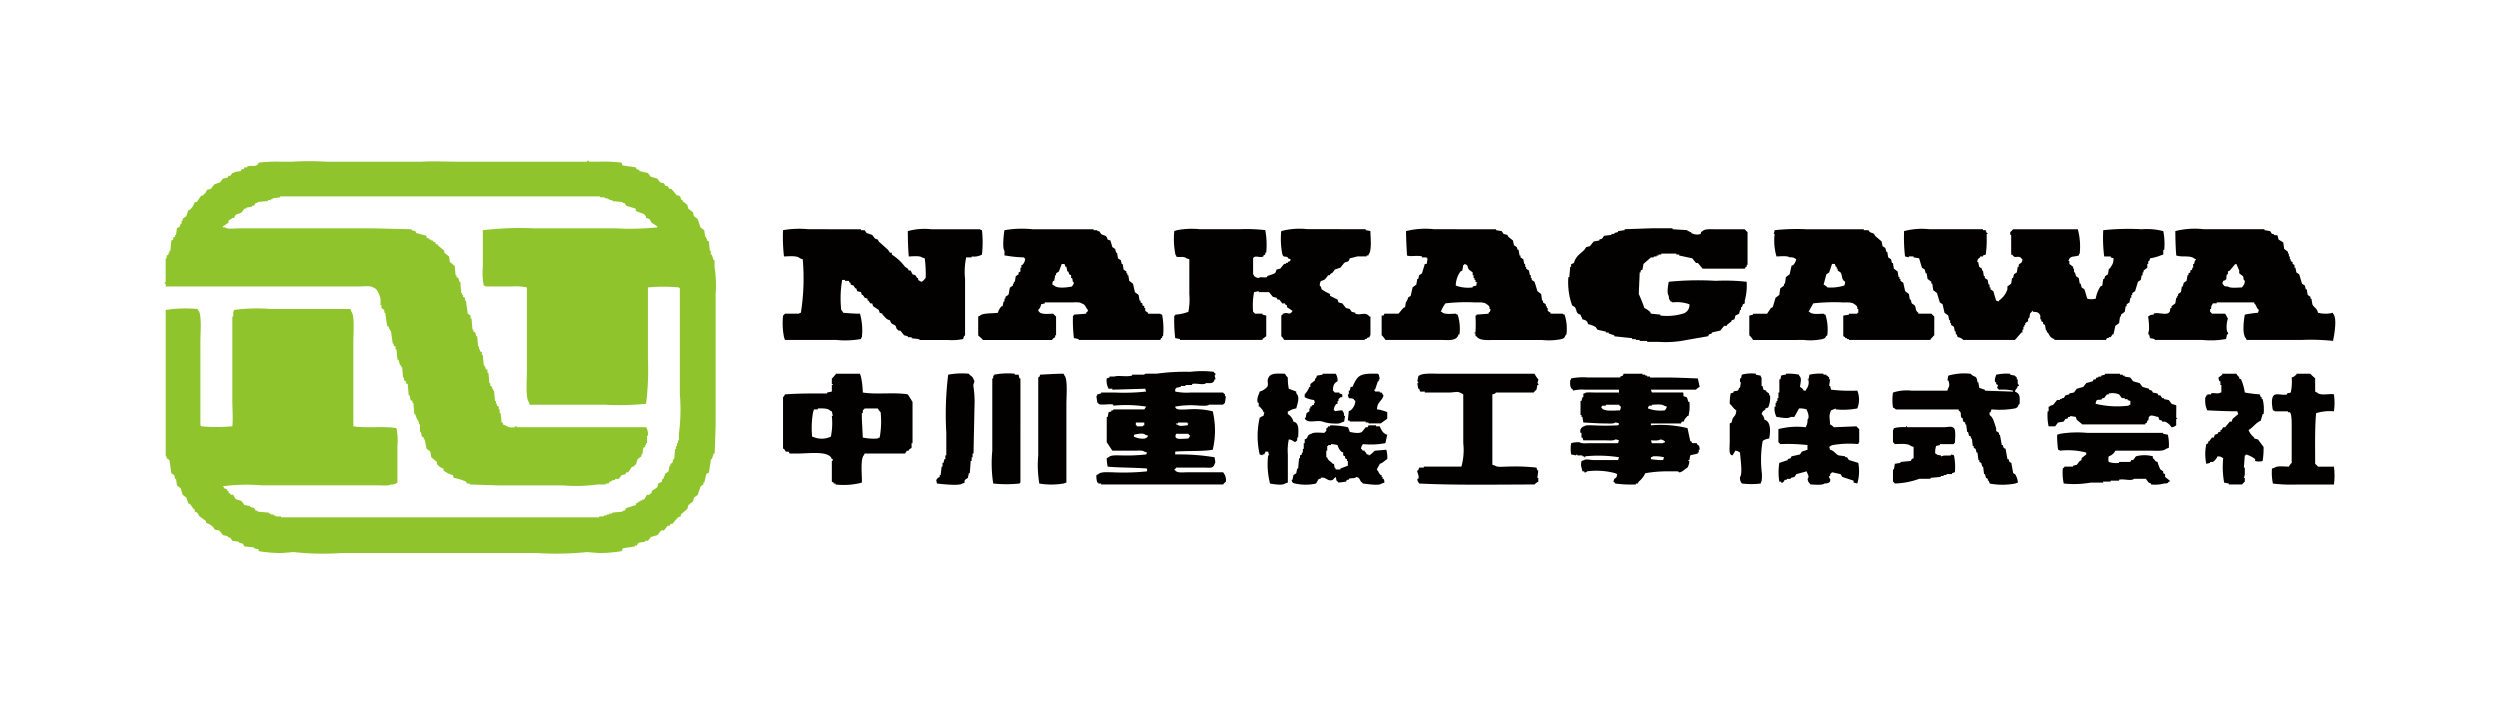
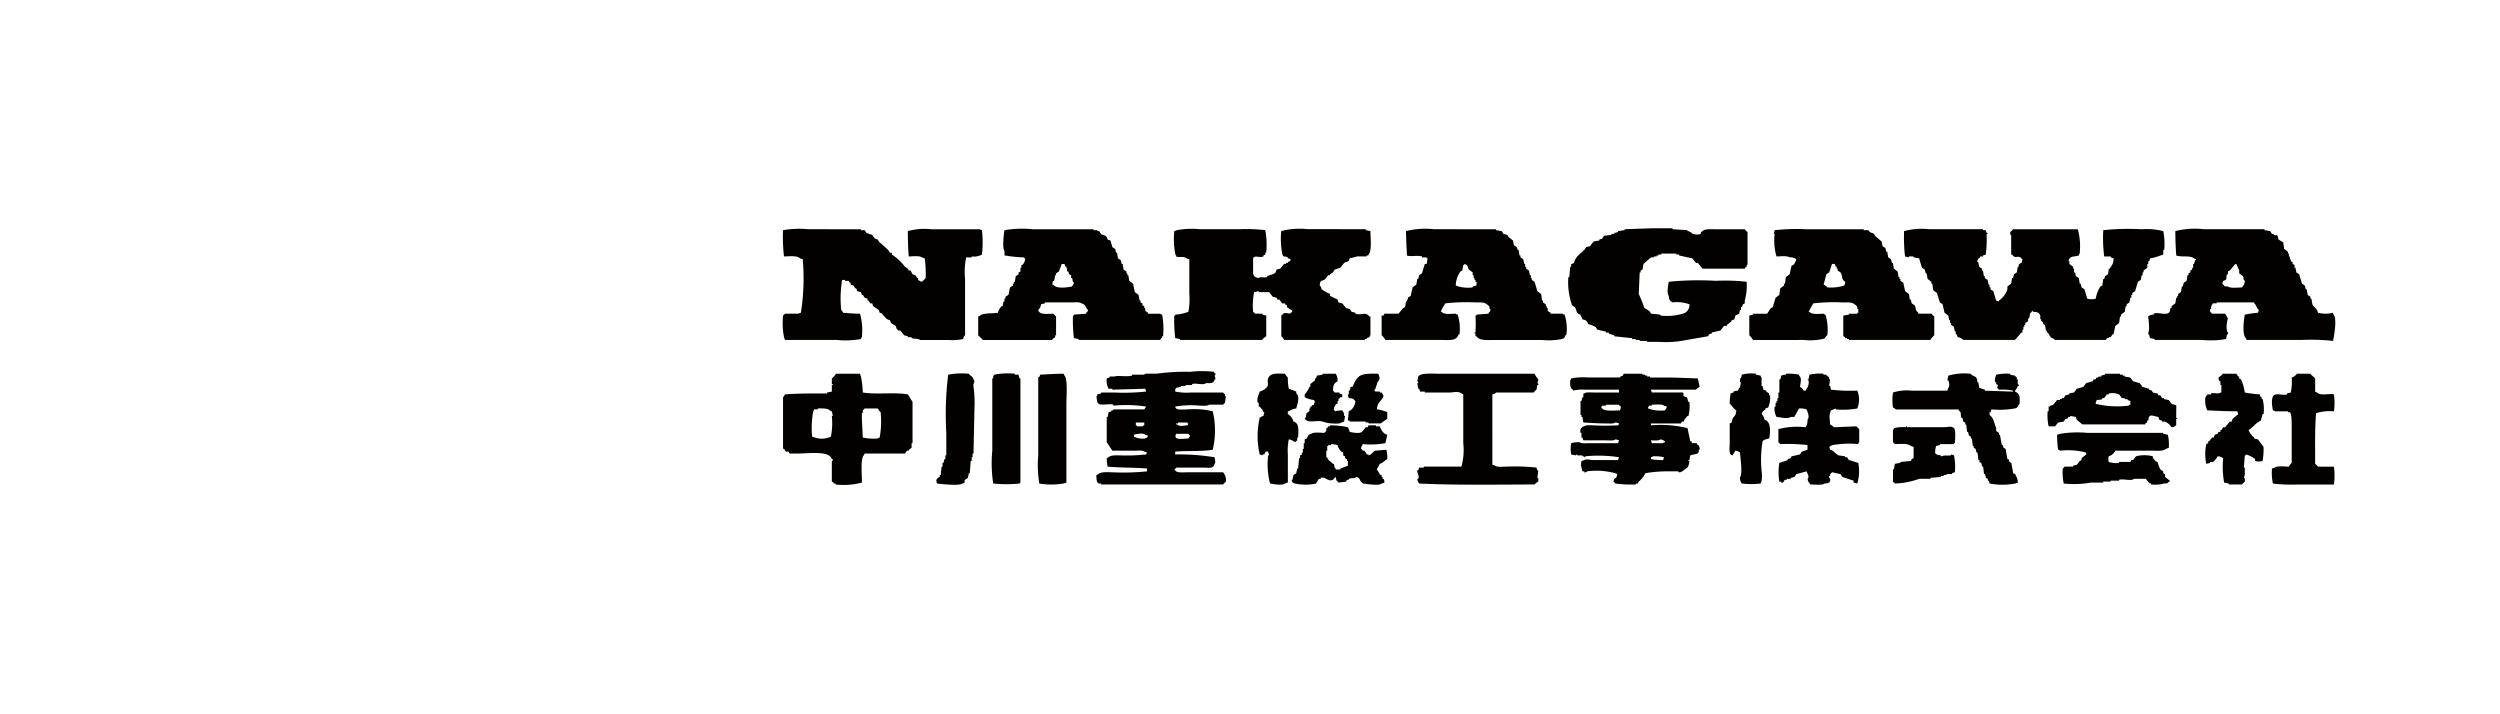
<svg xmlns="http://www.w3.org/2000/svg" id="ROGO" viewBox="0 0 140 40">
  <defs>
    <style>.cls-1{fill:#8fc42c;}.cls-1,.cls-2{fill-rule:evenodd;}.cls-2{fill:#030000;}</style>
  </defs>
-   <path class="cls-1" d="M40.015,14.94V14.572h-.053l-.105-.315H39.805v-.21h-.053l-.053-.525-.105-.053v-.105H39.542v-.105h-.053l-.053-.368-.21-.158-.158-.473-.21-.158-.053-.21-.263-.21-.053-.21-.263-.21v-.053l-.105-.052v-.105l-.105-.105h-.105q-.158-.184-.315-.368h-.105l-.105-.158h-.105l-.105-.158-.21-.052-.158-.21-.368-.105-.158-.21-.473-.105V9.528l-.158-.053-.053-.105q-.368-.053-.736-.105l-.053-.158a8.584,8.584,0,0,0-1.313-.053h-.525V9.003c-.106-.017-.105.053-.105.053H25.724c-.693,0-1.573-.042-2.102,0H18.316a17.244,17.244,0,0,0-1.997,0h-.525a8.623,8.623,0,0,0-1.314.053c-.032.105.007.045-.053.105-.158.148-.352.029-.578.105v.053H13.692l-.052.105h-.105l-.053.105-.368.052v.053h-.105l-.105.158h-.105l-.053.105-.263.053-.158.21-.315.105-.21.263-.21.053-.105.21h-.053l-.052.105h-.105l-.263.368h-.105a1.016,1.016,0,0,1-.263.42l-.105.053-.105.315-.21.158v.105h-.053v.158H10.119l-.053.158-.158.105-.053.368H9.804v.105l-.105.053v.105l-.105.052-.053.578H9.489v.105H9.436v.105l-.105.053v.158H9.278V15.78c-.003.013-.066.017-.053.105H9.278v.158H20.102c.223,0,.66-.059.788.053.252.068.345.39.42.63v.368H21.363v.158l.158.105v.158h.053q.053.368.105.736l.105.053v.105h.053v.105h.053q.053.368.105.736H22.046v.105l.105.053v.158h.053l.053.578h.052l.105.315h.053v.105h.053l.053.578H22.624v.158l.105.053v.105l.105.053.053.63h.053l.052.263.105.053v.105h.053l.053.63h.053l.105.315h.053v.105h.053v.158h.053V24.187h.053l.052.263.105.053v.105h.053l.105.525.21.158.053.315.315.263v.105a.613.613,0,0,0,.368.263v.105a1.377,1.377,0,0,0,.525.263l.053.158a2.658,2.658,0,0,1,.683.21l.052.105h.158v.053l1.681.053H31.556a8.458,8.458,0,0,0,1.891-.053h.473v-.053H34.078l.053-.105h.105v-.053l.21-.052v-.053h.21l.158-.21.21-.052.053-.105h.105l.21-.315h.105l.053-.105h.053l.105-.315.21-.158V25.448h.053l.053-.368.105-.053v-.105h.053V24.817h.053v-.42h.053a.8.8,0,0,0-.105-.473H28.929v-.053c-.105-.017-.105.053-.105.053a.655.655,0,0,1-.525-.105c-.198-.058-.075-.01-.158-.158h-.053l-.052-.525h-.053V22.926h-.053v-.158l-.105-.052v-.105H27.773v-.158h-.052l-.053-.578h-.053v-.105h-.053v-.105l-.105-.053v-.158h-.052l-.053-.578h-.053V20.719l-.105-.053v-.105h-.053v-.105H27.09l-.053-.578h-.053V19.721l-.105-.053v-.105h-.053v-.158h-.052l-.053-.578h-.053l-.053-.21-.105-.053V18.46h-.052l-.053-.63h-.053v-.158l-.158-.105-.105-.736h-.053v-.158l-.105-.052V16.516h-.053v-.105H25.829q-.026-.315-.052-.63h-.053l-.053-.21-.105-.053v-.105h-.053q-.026-.263-.052-.525l-.263-.21-.052-.315-.263-.21v-.105l-.368-.315v-.053h-.105c-.062-.205-.012-.068-.158-.158v-.053h-.105v-.052H24.043v-.053L23.885,13.311v-.105l-.578-.158-.052-.105-.21-.053v-.053q-1.129-.026-2.259-.052H13.429c-.233,0-.705.064-.841-.053h-.105v-.053l.315-.21v-.105c.041-.055.159-.093.21-.158h.105c.078-.284.223-.182.42-.315l.158-.21h.105v-.053l.315-.053v-.053h.105l.105-.158h.105v-.053l.578-.053v-.053h.158V11.157h.105v-.053l.42-.053v-.053H33.605v.053h.263v.053h.158v.053h.105v.052h.158v.053l.578.053v.053h.105l.105.158.525.158v.105c.04.067.387.156.473.21.03.019.038.072.105.105v.105c.288.065.183.088.315.263l.315.21V12.733a15.126,15.126,0,0,1-2.364.053H29.875a17.744,17.744,0,0,0-2.837.105v2.049A3.804,3.804,0,0,0,27.09,15.991c.105.032.045-.007.105.052h1.471a2.989,2.989,0,0,1,.841.053v4.729c0,.415-.085,1.476.105,1.681l.052.158H33.868a14.892,14.892,0,0,0,2.312-.053,15.304,15.304,0,0,0,.105-2.522V16.096a9.317,9.317,0,0,1,1.734,0c.045.059-.007.008.053.053v5.937a10.269,10.269,0,0,1-.053,2.207v.368h-.052v.158h-.053v.158H37.861v.158h-.053l-.053.578h-.053l-.052.21-.105.053v.105h-.053l-.053.315-.21.158v.105h-.053v.105l-.105.105v.105l-.21.105-.053.21-.315.21v.105l-.105.053v.053h-.158l-.158.263h-.105v.053h-.105v.053h-.105v.053c-.145.089-.096-.047-.158.158l-.525.158-.105.158h-.105V28.653l-.578.053v.053h-.158v.052H33.973v.053h-.158v.053h-.263v.053H15.741v-.053h-.315v-.053h-.105v-.053h-.158v-.052H15.058v-.053l-.63-.053v-.053h-.105l-.105-.158-.21-.053v-.053l-.315-.053-.158-.21c-.117-.079-.271-.064-.368-.158l-.105-.21h-.158v-.053l-.105-.053v-.105h-.053l-.052-.105-.158-.053v-.053c-.059-.045-.008.007-.053-.053a9.938,9.938,0,0,1,2.154-.052h6.568c.205-0.0.567.047.683-.053a.46.46,0,0,0,.368-.105V24.975a3.603,3.603,0,0,0-.053-.998c-.696-.126-1.72.015-2.417-.105v-4.729c0-.41.087-1.485-.105-1.681l-.053-.158h-4.466a9.333,9.333,0,0,0-2.049.053c-.02.106-.053.105-.053.105v.263H13.009v4.624c0,.505.05,1.179,0,1.524a9.318,9.318,0,0,1-1.734,0c-.045-.059.007-.008-.053-.053V19.091c0-.41.087-1.485-.105-1.681l-.052-.105a7.109,7.109,0,0,0-1.786.053V25.553h.053v.105l.158.105q.052.368.105.736l.158.105.053.21h.052l.053.368.21.158.105.368.21.158.105.315.105.053c.094.101.144.238.263.315V28.653c.204.056.155.12.263.263l.368.263v.105a.864.864,0,0,1,.42.263l.053.105.263.053.21.263.263.053v.053l.158.052.105.158.368.053v.053l.21.052.105.158.525.053v.053l.263.052v.105a7.356,7.356,0,0,0,1.314.105l.63-.053a15.421,15.421,0,0,0,2.732.053h10.876a16.715,16.715,0,0,0,2.837-.053l.631.053a7.362,7.362,0,0,0,1.313-.105c.032-.105-.007-.045.053-.105v-.052l.683-.105v-.053h.105l.105-.158.368-.053V30.282h.158l.158-.21.368-.105.21-.263h.158l.21-.263h.105l.053-.105h.105q.158-.184.315-.368l.158-.053v-.105q.184-.158.368-.315l.053-.21.263-.21.053-.21.21-.158.158-.473.158-.105v-.105h.053l.105-.473.158-.105.105-.736h.053l.105-.315h.053l.053-1.524V16.463A6.766,6.766,0,0,0,40.015,14.94Z" />
  <path class="cls-2" d="M96.97,17.935l.158-.052.053-.21.21-.105.053-.21h.053V17.199h.052l.053-.158.105-.053v-.158a3.068,3.068,0,0,0,.105-1.051,11.106,11.106,0,0,0-1.734-.053,16.639,16.639,0,0,0-2.627.053c-.031.152-.127.653,0,.788.012.226.032.178.105.315.105.032.045-.007.105.053a2.061,2.061,0,0,1,.946.105.489.489,0,0,1-.368.525,3.139,3.139,0,0,1-1.261.105v-.053l-.525-.052-.052-.105a1.309,1.309,0,0,0-.315-.21,8.128,8.128,0,0,0-.315-.788q.026-.604.052-1.208h.053v-.105l.105-.053.053-.315.42-.368h.158v-.052h.158v-.053h.105v-.053h.158v-.053h.841v.053h.158v.053l.736.158.21.263h.105l.263.315h2.364l.053-.105h.053v-.105H97.863V12.996a1.056,1.056,0,0,1-.158-.158H96.024c-.267 0-.55-.027-.683.105-.088.06-.073.032-.105.158a.647.647,0,0,1-.525-.053v-.053h-.105v-.053h-.105v-.053l-.841-.053v-.052H92.504q-.762.026-1.524.052v.053l-.368.053v.053l-.21.053v.053h-.158v.052l-.42.053-.105.158-.158.053v.052l-.315.053-.21.263-.21.053-.105.158c-.225.22-.498.367-.578.736-.105.032-.045-.007-.105.053h-.053v.158h-.053q-.026.289-.052.578H87.828a3.807,3.807,0,0,0,.21,1.576l.158.105c.129.197.035.347.315.42.036.143.071.119.105.263.181.036.273.084.315.263a2.027,2.027,0,0,1,.42.158l.105.158.473.105v.053H90.087v.053l.315.105v.053q.499.053.998.105v.053h.21V19.038h.21v.053h.42v.053h.63a5.761,5.761,0,0,0,1.576-.105q.604-.105,1.208-.21l.053-.105.158-.053v-.053l.473-.105.21-.263h.158v-.052l.263-.21ZM53.939,18.985c.025-.114.034-.149.105-.21V15.623a3.834,3.834,0,0,1,.053-1.156v-.053h.315v-.052a.953.953,0,0,0,.578-.105,6.207,6.207,0,0,0,0-1.366c-.105-.032-.045.007-.105-.053H52.152a3.449,3.449,0,0,0-1.314.105c.001.481.016,1.015.053,1.419.207-.005.622-.052.736.052l.158.053a6.476,6.476,0,0,1,.053,1.103c-.069.055-.078.107-.158.158-.06.059 0.0.022-.105.053-.049-.062-.121-.058-.158-.105v-.105h-.053l-.105-.158-.158-.053-.105-.21h-.105l-.053-.105-.158-.105a2.802,2.802,0,0,0-.736-.683v-.105h-.105l-.105-.158q-.263-.236-.525-.473l-.052-.105-.158-.053-.158-.21-.315-.105-.105-.158h-.21v-.053H45.269a5.188,5.188,0,0,0-1.419.053,9.496,9.496,0,0,0,.053,1.471c.299-.007.752-.057.893.105l.158.053a12.314,12.314,0,0,1-.105,2.995c-.105.032-.045-.007-.105.053h-.788a.632.632,0,0,1-.105.105,4.14,4.14,0,0,0,.053,1.208l.053.158h2.89a4.992,4.992,0,0,0,1.366-.053c.032-.105-.007-.045.052-.105a3.482,3.482,0,0,0-.105-1.313c-.339-.001-.677-.029-.946-.053a.407.407,0,0,0-.105-.158,6.028,6.028,0,0,1,.053-1.681h.158v.052h.21l.053.105h.052v.105l.158.053.105.158h.052l.053.158.21.052.052.158h.053l.105.158.158.053v.105h.053l.105.158h.105l.052.158.315.21.053.158.158.053v.052c.157.136.178.259.42.315.063.241.161.191.315.315l.053.158.105.105h.105l.21.263.21.053v.052h.21v.053c.168.058.354.003.473.105H53.098A2.989,2.989,0,0,0,53.939,18.985Zm11.034.053.053-.105h.053v-.105h.053a4.284,4.284,0,0,0-.053-1.208c-.105-.032-.045.007-.105-.052h-.683v-.053l-.158-.105v-.158H64.079v-.105l-.105-.053v-.105l-.105-.052v-.105h-.053l-.053-.315-.21-.158-.105-.473-.21-.158-.053-.315H63.133v-.105h-.053v-.105l-.158-.105-.053-.315h-.053L62.766,14.572l-.158-.105-.053-.315h-.053l-.053-.21-.158-.105-.105-.368-.158-.052c-.074-.285-.181-.19-.368-.315l-.105-.158H61.452v-.053h-.21v-.053H57.827a5.772,5.772,0,0,0-1.576.053c-.036.178-.134,1.011,0,1.156v.263h.053a7.268,7.268,0,0,0,1.051.105v.053h.053a.503.503,0,0,1-.158.368h-.053v.158h-.052v.21l-.105.053v.105l-.158.105-.052.315h-.053v.105h-.053v.105l-.158.105c-.052.094-.044.325-.105.42l-.158.105v.105h-.053v.158h-.052l-.053.263h-.053a.773.773,0,0,0-.21.368c-.247.042-.841.002-.998.158l-.105.053v1.051c.017.036.21.175.263.263H58.93v-.053l.158-.105v-.105h.052V17.724a1.097,1.097,0,0,1-.158-.158c-.269.008-.678.058-.788-.105-.059-.06-.022 0-.052-.105a.517.517,0,0,0,.158-.315l.21-.053v-.052h1.471c.185 0.0.478-.038.578.052.258.068.211.227.368.368-.033.129-.021.092-.105.158v.053l-.683.052v.053h-.053a8.111,8.111,0,0,0,.053,1.261l.263.053V19.038Zm-4.939-2.995c-.254.051-.821.131-.998-.052L58.93,15.938c.016-.12.007-.135.053-.21h.053l.053-.315h.052v-.105l.158-.105.158-.42H59.613l.053.158h.053l.052.263h.053l.053.158.105.053v.158h.053c.063.15-.012.156.105.263C60.106,15.96,60.083,15.948,60.033,16.043Zm5.832-1.734v.053c.14.081.414-.042.578.105l.158.053v1.944a3.604,3.604,0,0,1-.053.998,2.591,2.591,0,0,1-.736.158v.053h-.053a8.111,8.111,0,0,0,.053,1.261l.263.053V19.038h4.624v-.053l.21-.158V17.672l-.21-.053v-.052h-.42a.523.523,0,0,0-.105-.105,3.885,3.885,0,0,1,.053-1.103l.263-.052v.052h.578l.21.263.21.052.053.105h.105l.158.21h.158v.053l.105.053V17.199l.315.21c-.181.298-.247.032-.525.158a.433.433,0,0,1-.105.105v1.156a.699.699,0,0,1,.158.21h4.519v-.053h.105v-.053l.158-.053c.032-.105-.007-.045.052-.105V17.724H76.689c-.233-.299-.46-.037-.788-.158v-.053l-.21-.053-.105-.158-.21-.052-.21-.263-.21-.052-.053-.158-.42-.21v-.105a2.59,2.59,0,0,1-.473-.263c-.025-.114-.034-.149-.105-.21.026-.373.127-.201.315-.368l.158-.21h.105v-.053l.158-.105.105-.158.315-.105.21-.263c.179-.122.238-0.0.315-.263.115-.02.326-.078.42-.105h.525v-.053h.105v-.053c.197-.195.114-.938.105-1.314l-.263-.053v-.053H73.221a4.098,4.098,0,0,0-1.471.105,4.447,4.447,0,0,0,.053,1.261c.07.254.115.119.315.21v.053l.158.053c-.06.206-.014.068-.158.158v.052h-.105v.053h-.105l-.21.263-.21.053-.053.158c-.09.114-.327.145-.473.21v.053c-.169.062-.359-.042-.473.053-.17-.02-.153-.048-.263-.105-.032-.105.007-.045-.053-.105v-.893c.104-.203.368.001.578-.105v-.053l.105-.053v-.105h.053a4.477,4.477,0,0,0-.053-1.261,8.978,8.978,0,0,0-1.419-.053H67.179a4.439,4.439,0,0,0-1.261.053l-.158.053a4.447,4.447,0,0,0,.053,1.261C65.845,14.309,65.806,14.249,65.865,14.309Zm21.647,3.258h-.683v-.053l-.158-.105v-.158h-.052v-.105h-.053v-.105l-.158-.105v-.105h-.053l-.052-.368-.21-.158-.158-.525-.158-.105v-.105H85.726V15.413h-.052l-.053-.263-.158-.105v-.105h-.053V14.782h-.052l-.053-.263-.158-.105v-.105h-.053L85.043,13.994h-.053l-.053-.158-.158-.105-.053-.263-.263-.21-.053-.105-.21-.052-.105-.158-.315-.053v-.053H80.314a4.446,4.446,0,0,0-1.576.105c.001.474.035.966.053,1.366.211.08.572-.024.841.053v.052H79.894v.053h.052l-.052.315h-.105l-.158.525-.158.105-.053.21h-.053l-.053.315-.21.158-.105.473-.158.105v.105h-.053v.105H78.738l-.053.315-.105.053-.263.315H77.53l-.053.105H77.372v1.103a1.151,1.151,0,0,1,.21.263h3.047c.495,0,.946.086,1.051-.315h.053a2.607,2.607,0,0,0-.105-1.103c-.105-.032-.045.007-.105-.052-.269.008-.678.058-.788-.105h-.053a2.08,2.08,0,0,1,.263-.473,10.276,10.276,0,0,1,1.681-.052c.254 0.0.505-.021.63.105a.315.315,0,0,1,.158.158v.105h.052c-.017.163-.011.136-.105.21v.053l-.683.052v.053H82.626a7.793,7.793,0,0,1,0,.946h-.053v.053h.053v.158h.053c.173.264.615.21,1.051.21h2.627a3.562,3.562,0,0,0,1.103-.053c.212-.061.131-.145.263-.263a2.607,2.607,0,0,0-.105-1.103C87.513,17.588,87.572,17.627,87.512,17.567Zm-4.834-1.681v.105l-.21.052v.053a2.032,2.032,0,0,1-.788-.053l-.158-.052a1.372,1.372,0,0,1,.263-.788l.105-.053.053-.315h.053V14.782c.26.065.146.144.263.315l.21.158v.158H82.521v.158h.053v.105h.053v.105l.105.053C82.716,15.906,82.703,15.815,82.679,15.886ZM101.016,19.038a3.27,3.27,0,0,0,1.051-.053c.213-.062.105-.106.263-.21a2.797,2.797,0,0,0-.105-1.156c-.105-.032-.045.007-.105-.052-.269.008-.677.058-.788-.105h-.053q.131-.236.263-.473a10.276,10.276,0,0,1,1.681-.052c.254 0.0.505-.021.63.105a.315.315,0,0,1,.158.158v.105h.053v.21h-.053v.053h-.473v.052l-.315.053v1.156l.105.052v.053h.105v.053h.105V19.038h4.571v-.053c.092-.065.128-.142.21-.21V17.724a1.097,1.097,0,0,1-.158-.158h-.736v-.053c-.199-.152-.095-.242-.21-.42l-.158-.105-.053-.21h-.053l-.053-.315-.21-.158-.105-.473-.158-.105v-.105h-.053v-.105h-.053l-.053-.315-.21-.158-.053-.315h-.053l-.053-.21-.158-.105-.053-.315h-.053l-.053-.21-.158-.105-.053-.263q-.184-.158-.368-.315l-.053-.105c-.154-.105-.209-.028-.315-.21h-.263v-.053h-3.205a11.531,11.531,0,0,0-1.786.053,1.113,1.113,0,0,1-.053.21h.053a3.185,3.185,0,0,0,.105,1.261c.207-.005.622-.052.736.052a.46.46,0,0,1,.368.105.653.653,0,0,1-.158.315l-.105.053-.105.473-.21.158-.053.368h-.053v.105l-.21.158-.053.368-.21.158-.158.525-.105.053-.21.315h-.788v.052l-.21.053v1.103a1.149,1.149,0,0,1,.21.263Zm1.261-3.678.158-.105.158-.473h.158l.053.158h.053v.105h.053v.105l.158.105c.135.206.028.379.263.525a.557.557,0,0,1-.052.21,2.501,2.501,0,0,1-.946.105.699.699,0,0,0-.21-.158Zm12.4,3.258c.103.182.145.303.368.368V19.038h2.89l.053-.105h.105v-.053h.105l.105-.158h.052l.105-.473.21-.158.053-.368h.053v-.105l.21-.158.053-.315h.053v-.105l.158-.105.053-.263h.052V16.516h.053v-.105l.158-.105.158-.525.158-.105.053-.263h.052V15.255h.053v-.105l.21-.158V14.782h.052v-.158h.053l.053-.158a2.67,2.67,0,0,0,.578-.158l.158-.053V13.994h.053a3.688,3.688,0,0,0-.053-1.051,3.697,3.697,0,0,0-1.208-.105,13.36,13.36,0,0,0-2.154.053,8.078,8.078,0,0,0,.053,1.471h.368v.052l.158.053c-.016.347-.088.345-.21.578h-.053l-.053.315-.158.105-.053.158h-.053l-.053.368-.105.052a1.814,1.814,0,0,0-.263.683.94.94,0,0,1-.473,0l-.158-.525-.158-.105-.053-.21h-.053l-.052-.315-.158-.105L116.2,15.255h-.053v-.21h-.052v-.105l-.21-.158v-.158h-.053c.081-.323.295-.223.578-.315.032-.105-.007-.045.052-.105a3.658,3.658,0,0,0-.105-1.366h-3.625a1.025,1.025,0,0,1-.158.158v.158h.052v1.103h.053c.202.264.229.045.473.158a.417.417,0,0,0,.105.105c-.042.295-.112.163-.21.315v.105h-.053l-.053.315-.158.105-.053.21h-.053l-.053.315-.21.158v.158a1.218,1.218,0,0,1-.473.63v.053l-.158-.053-.158-.525-.158-.105v-.105h-.053v-.158h-.053l-.053-.263-.158-.105v-.105h-.053l-.053-.315h-.053v-.105l-.158-.105-.053-.263h-.053c.02-.191.047-.176.158-.263v-.052h.158v-.053l.158-.053a5.774,5.774,0,0,0,.053-.946v-.21h.052v-.053h-.052c-.032-.105.007-.045-.053-.105v-.053h-.158v-.053h-2.995a3.923,3.923,0,0,0-1.419.105,9.149,9.149,0,0,0,.053,1.419l.21.052v-.052h.263v.052l.315.053.158.525.158.105.053.21h.053l.053.315.21.158v.105h.053l.053.368.21.158.158.525.158.105.105.473.21.158.053.263h.053v.158h.053v.105l.158.105.053.263h.053v.158h.053l.053.158a.531.531,0,0,1,.315.158h2.89l.368-.42h.052V18.46h.053v-.158h.053v-.105h.053v-.105l.158-.105v-.158h.053c.079-.192-.01-.248.158-.368v-.053h.053v.053c.255.006.344.035.42.21v.21h.053v.105l.105.053v.105l.105.053.053.315h.053v.105Zm9.983.368.053-.263h.052a.136.136,0,0,0-.052-.158,1.526,1.526,0,0,1,.052-.736c-.017-.072-.01.008-.052-.053-.032-.127-.055-.116-.105-.21h-.736a.638.638,0,0,0-.105-.105v-.158h.052c.012-.226.032-.178.105-.315h.21v-.052h2.102v.052c.143.111.108.262.263.368l-.053.158a6.231,6.231,0,0,0-.736.105c-.058.295-.156,1.11.053,1.314l.053.105h3.047a11.614,11.614,0,0,1,1.786.053c.056-.262.256-1.302,0-1.524v-.053a1.721,1.721,0,0,1-.841,0c-.066-.282-.225-.278-.315-.473l-.053-.315h-.053v-.105l-.158-.105-.052-.315h-.053l-.053-.21-.158-.105-.158-.525-.158-.105-.052-.263h-.053v-.158l-.105-.053v-.105l-.105-.053v-.105h-.052v-.158h-.053v-.158h-.053v-.105l-.21-.158-.053-.368-.263-.158-.053-.21c-.056-.069-.12-.008-.21-.053v-.052h-.105l-.105-.158-.315-.053v-.053h-3.415a4.446,4.446,0,0,0-1.576.105c.001.465.018.978.052,1.366.337.122.828-.044,1.051.21h.053V14.572h-.053l-.053.21h-.052v.21h-.053v.105l-.105.053v.105l-.105.053v.105h-.053l-.052.315-.158.105-.053.21h-.053l-.052.315-.158.105v.105h-.053v.105h-.053l-.052.315-.21.158v.105h-.053c-.068.143.013.154-.105.263-.178.155-.642-.057-.841.053v.052c-.226.012-.178.032-.315.105a3.859,3.859,0,0,1,.053.736l-.053.263h.053l.053.21.263.053V19.038h2.68A4.795,4.795,0,0,0,124.659,18.985Zm-.158-3.258c.274-.081.122-.135.21-.368h.052v-.158l.105-.053.263-.315c.06-.059-0-.022.105-.053.045.111.116.269.158.368v.158l.21.158c.069.119-.027.144.105.263-.014.239-.074.224-.158.368-.216.005-.668.057-.788-.053-.177-.006-.192.002-.263-.105-.059-.06-.022 0-.053-.105C124.508,15.773,124.471,15.833,124.501,15.728Zm-57.322,6.988c.177-0.0.429.031.525-.053h.788a.634.634,0,0,1,.105-.105l.053-.368H68.598v-.105c-.01-.017-.076-.052-.105-.105H66.706a3.197,3.197,0,0,1-.893-.053v-.158h.052v-.052l.263-.053v-.053h.263v-.053h.368v-.053c.245-.07.622.086.788-.053.283.012.42.018.473-.21h.053l-.053-.21s.041-.012.053-.105a.209.209,0,0,1-.105-.105,5.534,5.534,0,0,0-1.314,0,11.73,11.73,0,0,0-1.891.105h-.578c-.1.009-.105.053-.105.053h-.683v.053c-.306.085-.751-.024-.998.053H62.135v.052l-.158.053a.953.953,0,0,0,.105.578h.21v.053l1.839-.053.053.158a11.418,11.418,0,0,1-1.786.053h-.736v.053l-.21.052c-.032.105.007.045-.053.105l.053.368h.053v.053c.165.111.697-.026.841.053v.053a7.347,7.347,0,0,1,1.839.052l-.105.158H62.345v.053h-.105v.053l-.158.052-.053.263h-.052V24.765l.315.473h1.261c.176 0.0.431-.032.525.052l.158.053-.053.105a9.86,9.86,0,0,1-1.471.053c-.256 0-.503-.02-.63.105l-.105.053a2.417,2.417,0,0,0,.052.473c.64.061,1.567.05,2.207.105v.158a12.823,12.823,0,0,1-1.944.053c-.29 0-.641-.039-.788.105l-.105.052a1.089,1.089,0,0,0,.053.42h.053v.053h.158v.053h6.83a1.005,1.005,0,0,1,.158-.158.686.686,0,0,0-.158-.525H66.496c-.26-0-.572.051-.683-.105-.059-.045-.008.007-.053-.053a.209.209,0,0,0,.105-.105h1.524c.34-0.0.553.08.63-.21.072-.089.016-.176,0-.368a12.256,12.256,0,0,0-2.207-.158v-.158c.6-.056,1.509-.002,2.102-.105a4.686,4.686,0,0,0,0-2.154,4.551,4.551,0,0,0-1.419-.105c-.196-0-.521.042-.63-.053-.059-.06-.022 0-.052-.105A5.049,5.049,0,0,1,67.179,22.716Zm-3.573.946h.473v.158c-.105.032-.045-.007-.105.053h-.315v-.053h-.053Zm.631.841c-.105.032-.045-.007-.105.053a1.093,1.093,0,0,1-.63-.105V24.345c.144-.03.5-.124.63,0l.158.053Zm1.734-.788v-.052h.525v.052h.053l-.053.105c-.238.011-.437.084-.578-.053h-.053C65.792,23.684,65.963,23.723,65.971,23.714Zm-.105.578h.683a.209.209,0,0,0,.105.105l-.105.158C66.099,24.577,65.697,24.651,65.865,24.292ZM48.317,21.98a4.824,4.824,0,0,0-.105-.893l-.053-.158H46.793V20.982c-.09.067-.116.148-.21.21v.315h.052v.053h-.052v.368l-.263.053v.053h-.736c-.547,0-1.161.014-1.629.052a.407.407,0,0,1-.105.158v2.89h.053l.105.158h.158l.053.105h.473c.616.001,1.75-.175,1.891.315h.052c.033.097-.031.075-.052.105v1.156l.105.053v.053h.105v.053a4.005,4.005,0,0,0,1.471-.105c.025-.245-.1-1.318.105-1.524l.053-.105H50.681l.105-.158h.105V25.185l.158-.105v-.263h.053V22.506l-.263-.42C50.109,21.953,49.047,22.107,48.317,21.98Zm-1.734,1.314a3.841,3.841,0,0,1-.053,1.156,1.178,1.178,0,0,1-.893.053l-.158-.053a5.087,5.087,0,0,1,.053-1.366l.053-.158h.21v-.053c.324-.007.592-.013.736.158h.053l.052.263Zm2.68,1.208c-.105.032-.045-.007-.105.053a2.883,2.883,0,0,1-.841-.053l-.053-1.051v-.315h.053v-.158a.517.517,0,0,0,.105-.105h.736a.723.723,0,0,0,.158.21A5.062,5.062,0,0,1,49.262,24.502Zm5.254-3.258c-.053-.194-.17-.175-.263-.315a4.086,4.086,0,0,0-1.156.053,18.098,18.098,0,0,0-.105,3.258v1.261h-.053v.21h-.053l-.053.21h-.053v.21H52.73l-.052.473h-.053v.105l-.105.053c-.133.155-.079.117-.053.315.218.024,1.253.15,1.419,0,.252-.075.058-.047.158-.21l.158-.105.053-.263h.053q.026-.341.052-.683h.053v-.21H54.464v-.21h.053l.053-2.575a5.985,5.985,0,0,0-.053-1.156C54.468,21.462,54.64,21.39,54.517,21.245Zm2.522-.263h-.21v-.053a4.086,4.086,0,0,0-1.156.053v.053h-.053v.158h-.052v4.046a7.454,7.454,0,0,0,.052,1.839,7.131,7.131,0,0,0,1.471,0c.045-.059-.007-.008.053-.053V21.192h-.053Zm2.522-.053c-.459.001-.928.036-1.314.053-.034.124-.015.098-.105.158v4.361a6.045,6.045,0,0,0,.052,1.524v.053a4.127,4.127,0,0,0,1.366,0l.158-.053V22.611c0-.397.083-1.384-.105-1.576ZM72.538,24.765c.03-.056.094-.086.105-.105v-.158h.053c.015-.413.073-.813-.263-.893a.67.67,0,0,0-.315-.42v-.158h.053a1,1,0,0,1,.42-.158c.05-.225.231-.646,0-.841v-.105l-.42-.158a3.188,3.188,0,0,1-.053-.63.699.699,0,0,1-.158-.21c-.448-.009-.818-.062-.946.263-.065.166.042.358-.053.473a.836.836,0,0,1-.42.263c-.037.168-.185.365-.105.63h.053v.21h.053c.085.117.164.154.21.315h.053l-.053.21c-.127.032-.116.055-.21.105a4.591,4.591,0,0,0,0,2.049l.158.053V25.448h.105c.032-.105-.007-.045.053-.105v-.053h.158l.053.21h-.053a4.351,4.351,0,0,0,.105,1.576c.155.032.704.128.841,0l.158-.053V25.448a2.989,2.989,0,0,1,.053-.841C72.365,24.632,72.395,24.698,72.538,24.765ZM73.589,22.663c-.131.035-.087.025-.158.105h-.053v.105h-.053v.158l-.158.105-.053.263H73.064c.032.105-.007.045.053.105.208.202.613.008.946.105a2.042,2.042,0,0,0,.525.105c.172.004.436.031.525-.052l.158-.053.053-.315h-.053c-.012-.226-.032-.178-.105-.315a2.08,2.08,0,0,0-.42.053v-.053h-.053a.488.488,0,0,1,.158-.368h.053v-.158h.053v-.105c.016-.025.073-.045.105-.105h.105v-.158l-.158-.052v-.053h-.263a.449.449,0,0,0-.105-.105c.014-.253.034-.399.263-.525a.678.678,0,0,0-.105-.42h-.736V20.982l-.315.053-.053.158h-.053v.105l-.263.21V21.665h-.053a1.272,1.272,0,0,1-.263.42V22.243a1.429,1.429,0,0,0,.525.158l.053.158H73.589Zm3.888-.525c-.061-.048-.072-.134-.105-.158h-.105v-.053h-.263v-.053h-.053v-.053h.053l.158-.473h.053v-.105h.053l-.053-.263c-.059-.045-.008.007-.053-.053-.982-.021-1.127.046-1.419.736h-.105l-.053.21H75.533v.21h-.053c.041.347.111.151.315.263.018.01.045.077.105.105a.71.71,0,0,1-.263.525l-.105.053-.053.525h.105v.053h.893v.053h.158v.052h.683l.368-.263v-.368a2.238,2.238,0,0,0-.578-.158C77.138,22.463,77.402,22.474,77.477,22.138Zm8.459-1.208h-5.307c-.368,0-1.079-.062-1.208.158l-.053.263s.066.014.053.105h-.053l.053.315h.053l.053.158h.263v.053H81.155c.22-0.0.487-.072.578,0,.127.032.116.055.21.105V24.817a3.449,3.449,0,0,1-.105,1.314H79.736v.053h-.263l-.053.158h-.053c-.037.096.142.314.053.473h-.053c.02.17.048.153.105.263,2.051.099,4.325.056,6.463.053a.699.699,0,0,1,.21-.158v-.21h-.053l.053-.42h-.053l-.053-.158A11.222,11.222,0,0,0,84.36,26.131c-.195-0-.522.042-.63-.053l-.158-.053V22.085c.114-.025.149-.034.21-.105h2.102a1.054,1.054,0,0,1,.158-.158l.053-.263h.053c.024-.086-.051-.097-.053-.105a.997.997,0,0,0,.053-.21A1.166,1.166,0,0,1,85.936,20.929Zm9.247.736-.105-.473c-.551-.02-1.212-.053-1.839-.053H92.399V21.087h-.158v-.053h-.105V20.982h-.158v-.053H90.928l-.053.105c-.109.072-.075-.024-.158.105H88.931a3.401,3.401,0,0,0-.946.053c-.032.105.007.045-.053.105-.009.28-.016.427.158.525v.053a2.231,2.231,0,0,1,.683-.053h1.891v.158H89.246c-.176 0-.43-.032-.525.053h-.053V22.243h-.053l-.052.21h-.053v.788h.053v.105h.052l.053.315c.385.016.811.053,1.261.052.176-0.0.431.032.525-.052a.557.557,0,0,1,.21.052c-.032.105.007.045-.053.105a13.235,13.235,0,0,1-1.419,0c-.168 0-.383-.025-.473.053a.283.283,0,0,0-.21.368h.053v.263h.052l.053.158h1.261c.176-0.0.431.032.525-.052a.557.557,0,0,1,.21.052l-.053.158H89.036c-.185-0-.477.037-.578-.053a1.414,1.414,0,0,0-.473.053,1.846,1.846,0,0,0,0,.63l.263.053.052-.053c.069.029-.021.042.053.053h.263v.053h.105v.052h.053V25.553a7.588,7.588,0,0,1,1.891.052l-.053.158H89.246c-.213-.001-.432-.074-.525,0l-.158.053c-.055.312-.006.291.052.578h.105v.053a.137.137,0,0,0,.158-.053,4.11,4.11,0,0,1,1.576.105l.105.053c-.019.177-.038.195-.158.263l-.053.158a.209.209,0,0,1,.105.105,6.83,6.83,0,0,0,1.156.053v-.053h.105l.053-.105a1.327,1.327,0,0,0,.368-.473,7.401,7.401,0,0,1,1.366-.105h.473c.013.003.017.071.105.053.146-.03.294-.195.42-.263a.754.754,0,0,0,.105-.368H94.553v-.053h.053c.032-.12.022-.177.052-.263.099-.037.321-.07.42-.105V25.343h.053v-.158h.053c-.016-.222-.029-.219-.158-.315V24.817h-.263l-.053-.105H94.658q-.079-.368-.158-.736a6.281,6.281,0,0,0-2.049-.158v-.105h1.681l.053-.105h.105c.045-.16.125-.2.21-.315H94.553a2.259,2.259,0,0,0,.053-.788H94.553c-.032-.038-.05-.216-.105-.263l-.158-.053c-.05-.073.023-.166-.053-.21H92.504l-.053-.158h2.522A.7.7,0,0,1,95.183,21.665Zm-4.466,1.314c-.316.007-.847.067-.998-.105-.059-.06-.022 0-.053-.105h.053v-.052h.21v-.053h.736a.209.209,0,0,0,.105.105A.557.557,0,0,1,90.717,22.979Zm2.417,2.785a3.992,3.992,0,0,1-.683-.053v-.105c.105-.032.045.007.105-.052a2.048,2.048,0,0,1,.63.052Zm-.158-1.156c.17.02.153.048.263.105V24.765c-.105.032-.045-.007-.105.053h-.63l-.053-.158C92.623,24.665,92.887,24.69,92.977,24.607Zm-.473-1.891v-.053c.198-.005.575-.047.683.053l.158.052c-.032.127-.055.116-.105.21a2.061,2.061,0,0,1-.946-.105v-.105h.053v-.052Zm6.357.21v-.053l.158-.053a1.378,1.378,0,0,0,.105-.683h-.053v-.105l-.158-.105v-.053l-.158-.053-.053-.21h-.053v-.473c-0-0-.036.006-.053-.105l-.263-.053v-.053a2.001,2.001,0,0,0-.788.053l-.052.21h-.053v.21h.053l-.053.315H97.39c-.07.254-.115.119-.315.21v.053l-.158.053a2.816,2.816,0,0,0-.052.578c.137.113.206.274.368.368-.025.332-.1.273-.21.473l-.053.21-.105.052V24.765c0,.203-.049.571.052.683.06.059-0.0.022.105.053l.158-.263c.17.02.154.048.263.105.007.26.158,1.191,0,1.366a.46.46,0,0,0,.105.368,4.463,4.463,0,0,0,1.051,0l.053-.158a1.998,1.998,0,0,0,0-.525,6.222,6.222,0,0,1,.053-1.681c.05-.09.249-.135.368-.158.077-.373.106-.96-.263-1.051a.531.531,0,0,0-.158-.315C98.698,23.024,98.754,23.019,98.861,22.926Zm5.096.946-1.261.053a.699.699,0,0,0-.21-.158c-.014-.371-.083-.489.053-.788l.263-.105V22.926a4.281,4.281,0,0,0,1.208-.053,1.331,1.331,0,0,0,0-.998,9.48,9.48,0,0,1-1.471-.053l-.053-.21h-.053l.053-.368h-.053v-.105c-.012-.021-.074-.048-.105-.105h-.053V20.982h-.158v-.053a2.675,2.675,0,0,0-.788.053l-.053.263h-.053c-.005.074.042-.021.053.053a.589.589,0,0,1-.105.473l-.053.105h-.105a.519.519,0,0,0-.21-.21c.019-.242.122-.482-.053-.63V20.982a2.959,2.959,0,0,0-.736-.053V20.982a.667.667,0,0,0-.263.053c-.03.073-.019.118-.053.21h-.053v.736h-.053v.315h-.053v.158h-.053v.105h-.052v.21h-.053a.953.953,0,0,0,.105.578c.187.014.643.135.788,0h.21l.263-.473a1.089,1.089,0,0,1,.42.053c.054.124.194.432.053.578a.678.678,0,0,1-.105.42,4.178,4.178,0,0,0-1.524.105V24.765a.639.639,0,0,1,.105.105,9.817,9.817,0,0,1,1.524.053v.263l-.315.105-.105.158-.473.105-.053.105-.158.053v.053l-.473.158a3.293,3.293,0,0,0,0,1.051h.105v.053c.138.041.156-.125.21-.158h.105v-.053H100.28v-.053l.21-.053.105-.158.578-.158c.038.153.175.286.053.42.028.221.074.171.158.315.216.005.668.057.788-.053.197-.009.354-.032.315-.263a.141.141,0,0,1-.053-.158h.053v-.105c.014-.025.074-.041.105-.105l.473.105.105.158q.315.105.63.21v.105l.21.053a2.472,2.472,0,0,0,.053-1.156l-.525-.158-.105-.158h-.105V25.553l-.368-.053c-.172-.073-.242-.261-.473-.315l-.053-.158c.094-.05.082-.075.21-.105a5.405,5.405,0,0,1,1.419-.053c.032-.105-.007-.045.053-.105v-.736A1.124,1.124,0,0,1,103.958,23.872Zm8.88-1.944c.049-.18.112-.135.158-.315h.053c.035-.084-.052-.1-.053-.105v-.263h-.053v-.105c-.011-.018-.075-.053-.105-.105l-.263-.053v-.053a2.676,2.676,0,0,0-.788.053c-.019.103-.111.266-.053.42h.053v.105l.105.053-.053.158a.72.72,0,0,1,.105.105,2.676,2.676,0,0,1,.788.053v.053l-1.576-.053v-.053l-.315-.105-.053-.315h-.053c-.023-.429-.206-.249-.368-.473a3.184,3.184,0,0,0-1.261.105l-.052.263h.052c.046.121.093.316,0,.42l-.052.158H107.058a2.48,2.48,0,0,0-1.051.105,2.835,2.835,0,0,0,0,.841.407.407,0,0,1,.158.105h3.52v.053c.205.16.067.198.158.42h.053l.053.21.105.053v.105h.053l.053.42h.053l.053.21.105.053v.105h.053l.053.42h.053v.105l.105.053.052.21h.053l.053.42h.053v.105l.105.052.052.21h.053l.053.42h.053l.053.21.105.053v.105h.053l.053.158a3.833,3.833,0,0,0,1.419,0l.158-.053a1.03,1.03,0,0,0-.158-.473l-.105-.053-.105-.578-.105-.052-.053-.158H112.417l-.105-.578-.105-.053-.053-.158h-.053l-.105-.578h-.053v-.105l-.158-.105v-.158c-.108-.275-.14-.581-.368-.736v-.158h.053l.053-.158a4.763,4.763,0,0,0,1.314-.053c.212-.061.131-.145.263-.263C113.113,22.202,113.123,22.054,112.837,21.928Zm9.037.788c-.033-.06-.205-.066-.263-.105l-.158-.21-.263-.052v-.053h-.105l-.105-.158h-.105l-.053-.105-.263-.053-.053-.105-.158-.053v-.053l-.368-.105-.158-.21-.368-.105-.158-.21-.315-.052v-.053h-.105V20.982h-.158v-.053h-.841V20.982l-.21.053v.053h-.158v.052h-.105l-.052.105h-.105l-.053.105-.368.105-.158.21-.368.105-.158.21-.263.053v.052l-.21.053-.105.158h-.105v.053h-.105v.052h-.158l-.21.263c-.089.061-.12-.001-.21.105h-.053v.263h-.053a2.878,2.878,0,0,0,.053.841h.368l.158-.21.315-.053.105-.158h.105l.052-.105h.105v-.053l.315.053.053.158.315.263h3.52v-.053l.105-.052v-.105h.052c.069-.142-.014-.154.105-.263.101-.071.29.032.473.053l.052.158.158.053v.053h.158a.768.768,0,0,1,.368.315c.17-.02.154-.048.263-.105v-.368h.053v-.053h-.053Zm-2.574-.053c-.105.032-.045-.007-.105.053a5.213,5.213,0,0,1-1.839-.105c.048-.347.133-.153.368-.263v-.053h.105l.158-.21h.105v-.052a1.003,1.003,0,0,1,.578.052l.158.21h.158v.053h.158v.052l.158.053Zm7.356-.315V22.243h-.053l-.053-.158a7.093,7.093,0,0,1-.841-.105,2.654,2.654,0,0,0-.21-.736l-.105-.053v-.105h-.052l-.105-.158h-.788V20.982l-.21.158a.384.384,0,0,0,.053.21h.053v.21h.053v.42h-.053c-.118.107-.342-.004-.525.053v.052h-.21v.053h-.053c-.032.105.007.045-.053.105a1.287,1.287,0,0,0,.105.736c.492.025,1.112.055,1.681.053l.053.158-.315.263-.053.158h-.105l-.263.315h-.105l-.105.158h-.053v.105h-.105l-.053.105-.158.052-.053.158h-.105l-.158.21h-.053v.105l-.105.053a2.625,2.625,0,0,0,0,1.103l.21-.053v-.052h.158a.787.787,0,0,0,.263-.315c.226.012.178.032.315.105a4.869,4.869,0,0,0,.053,1.366l.263.053v.053h.736a1.121,1.121,0,0,1,.158-.158v-.21h-.052a1.186,1.186,0,0,0,.052-.21v-.368h-.052q.026-.341.052-.683h.053V25.448a1.348,1.348,0,0,1,.525.263v.105a.787.787,0,0,0,.42,0,4.313,4.313,0,0,0,.053-.788l-.315-.42-.21-.053v-.053a1.006,1.006,0,0,1-.315-.42c.263-.152.39-.396.683-.525l.105-.368h.053a2.33,2.33,0,0,0-.053-.841Zm3.152,3.783a1.108,1.108,0,0,0-.158-.158c.001-.936-.024-1.986.053-2.837a2.597,2.597,0,0,1,.998-.105,3.347,3.347,0,0,0,0-.946c-.219-.07-.737.102-.946-.105l-.105-.053v-.736c-.017-.036-.211-.175-.263-.263h-.788V20.982c-.103.071-.12.119-.263.158a2.879,2.879,0,0,1-.053.841c-.073.029-.117.019-.21.053v.052c-.231.074-.579-.083-.736.053-.168.165-.102.607-.052.841.095.016.105.053.105.053h.736v.052h.105c.102.067.105.532.105.736v2.102a.7.7,0,0,0-.158.21c-.216-.005-.668-.057-.788.053l-.158.053a2.879,2.879,0,0,0,.053.841,8.793,8.793,0,0,0,1.366.053h2.049a3.602,3.602,0,0,0,0-.998Zm-52.226-1.314q.053-.236.105-.473c-.232-.058-.336-.27-.42-.473H77.057v-.053h-.42l-.053.105h-.105l-.21.263c-.173.111-.506.033-.683,0a1.082,1.082,0,0,0-.105-.263,4.459,4.459,0,0,0-.998-.105v.053h-.105l-.053.105H74.272v.158c-.01.018-.076.048-.105.105-.207-.005-.622-.052-.736.053-.199.052-.166.114-.263.263l-.105.053v.21h-.053v.315H72.959v.21h-.053v.105l-.105.053v.158h-.053l-.053.578h-.053l-.053.263-.158.105-.053.263H72.328c.038.152.056.174.21.21a2.739,2.739,0,0,0,1.156,0l.158-.263h.105v-.053c.282-.102.391.238.683.105a1.252,1.252,0,0,1,.158-.158c.016.038.038.183.052.21.006.012.078.052.105.105l.42-.053.053-.105h.105v-.053c.161-.066.301.006.42-.105.201.051.163.117.263.263.025.036.07.035.105.105.202.014.892.146,1.051,0l.158-.053c-.016-.118-.005-.138-.053-.21H77.424V26.709H77.372v-.105h-.052a.572.572,0,0,1-.158-.263h-.053c-.03-.081.13-.27.158-.368.18-.048.268-.18.42-.263a1.624,1.624,0,0,0-.052-.525l-.63.053c-.094.043-.25.264-.368.263V25.448h-.105c-.034-.132-.027-.086-.105-.158v-.052h-.105c-.037-.026-.034-.069-.105-.105.02-.17.048-.153.105-.263A4.477,4.477,0,0,0,77.582,24.817Zm-2.102,1.261-.42.158v.052h-.263v-.052c-.132-.118-.037-.149-.105-.263h-.053c-.114-.149-.266-.164-.315-.368H74.272v-.368h.053V24.975h.053v-.052h.158v-.053a1.817,1.817,0,0,1,.368.053.73.73,0,0,0,.21.368l.105.053v.158l.105.053v.105l.105.053v.105h.052ZM108.634,24.923v-.053h.788V24.817h.053c.005-.225.063-.714-.053-.841-.139-.134-.297-.053-.578-.053H106.795v-.053h-.053v.053a2.258,2.258,0,0,0-.683.053c-.032.105.007.045-.053.105v.683a.642.642,0,0,1,.105.105c.304-.006.741-.05.893.105l.158.053v.63l-.105.053-.053.105-.578.053v.052l-.315.053-.053.315H106.007v.683a.642.642,0,0,1,.105.105,4.294,4.294,0,0,0,1.366-.263h.63v-.053l.578-.053v-.053h.158v-.053h.158v-.052h.315v-.053l.158-.053a3.285,3.285,0,0,0-.053-.946l-.158-.053v.053c-.192.036-.399-.02-.525.053h-.052v-.053c-.226-.012-.178-.032-.315-.105a1.089,1.089,0,0,1,.052-.42Zm12.61,1.629-.105-.053v-.105l-.158-.105a2.027,2.027,0,0,1-.158-.42c-.213-.062-.105-.107-.263-.21v-.105a1.835,1.835,0,0,0-.946,0l-.158.21h-.105l-.052.105h-.631v.052a1.307,1.307,0,0,1-.578-.052.549.549,0,0,1,0-.315.615.615,0,0,0,.368-.315h2.049c.289-0.0.642.04.788-.105l.158-.053a2.468,2.468,0,0,0-.053-.736l-.263-.052v-.053H116.883a6.062,6.062,0,0,0-1.524.053l-.158.052a5.185,5.185,0,0,0,.053.841c.105.032.045-.007.105.053a4.005,4.005,0,0,1,1.471.105v.105l-.263.21v.105l-.105.053-.158.21-.21.053V26.131h-.473a.466.466,0,0,1-.105.105,2.882,2.882,0,0,0,.053.841,5.415,5.415,0,0,0,1.524-.053h.683v-.053h.42v-.053h.473v-.052c.255-.071.67.095.841-.053h.683v.053c.122.102.067.154.263.21v.053a1.963,1.963,0,0,0,.736-.053c.177-.006.192.002.263-.105h.053v-.053l-.263-.21Z" />
</svg>